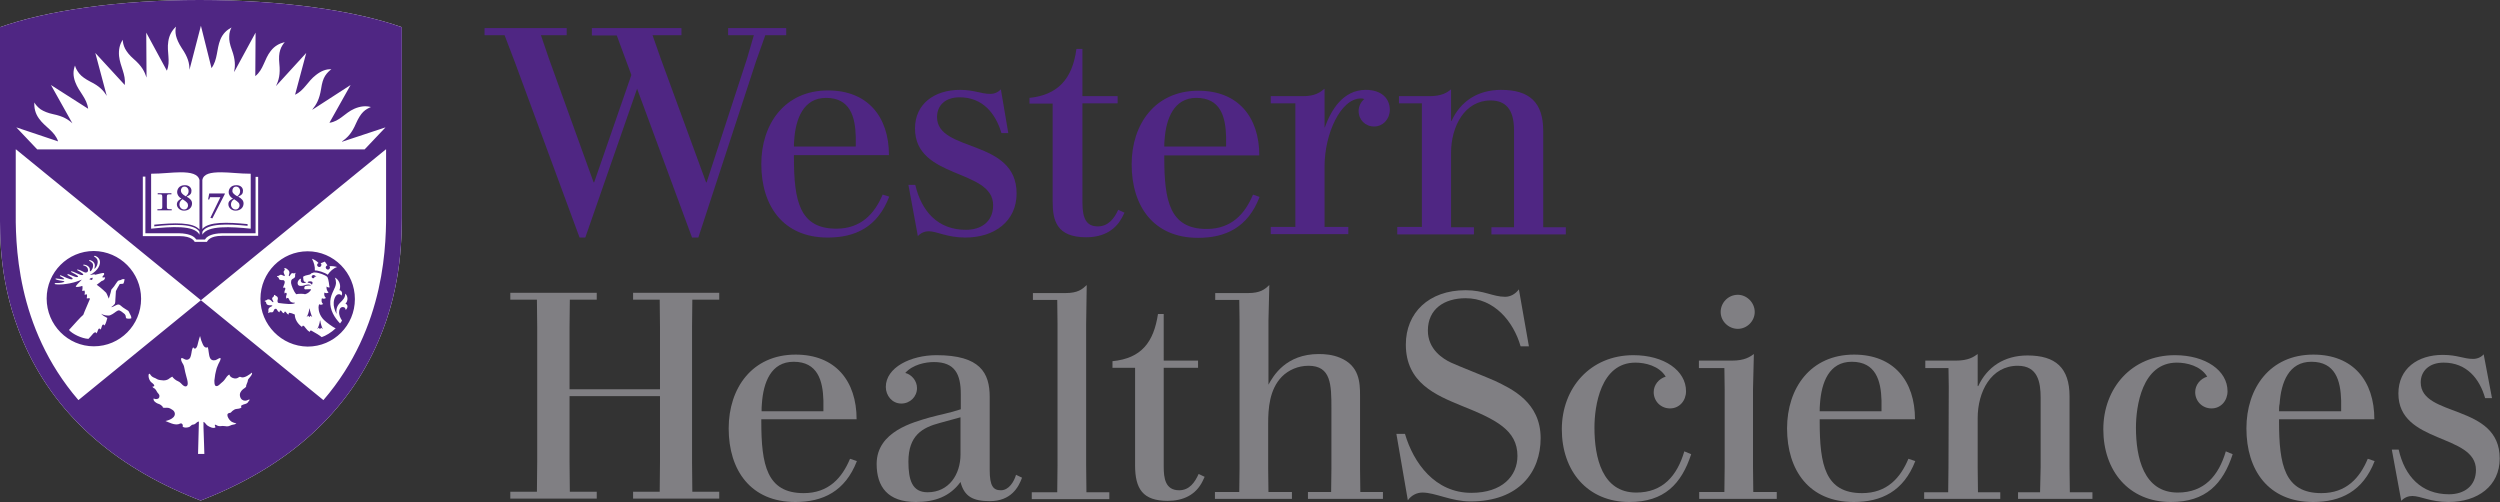
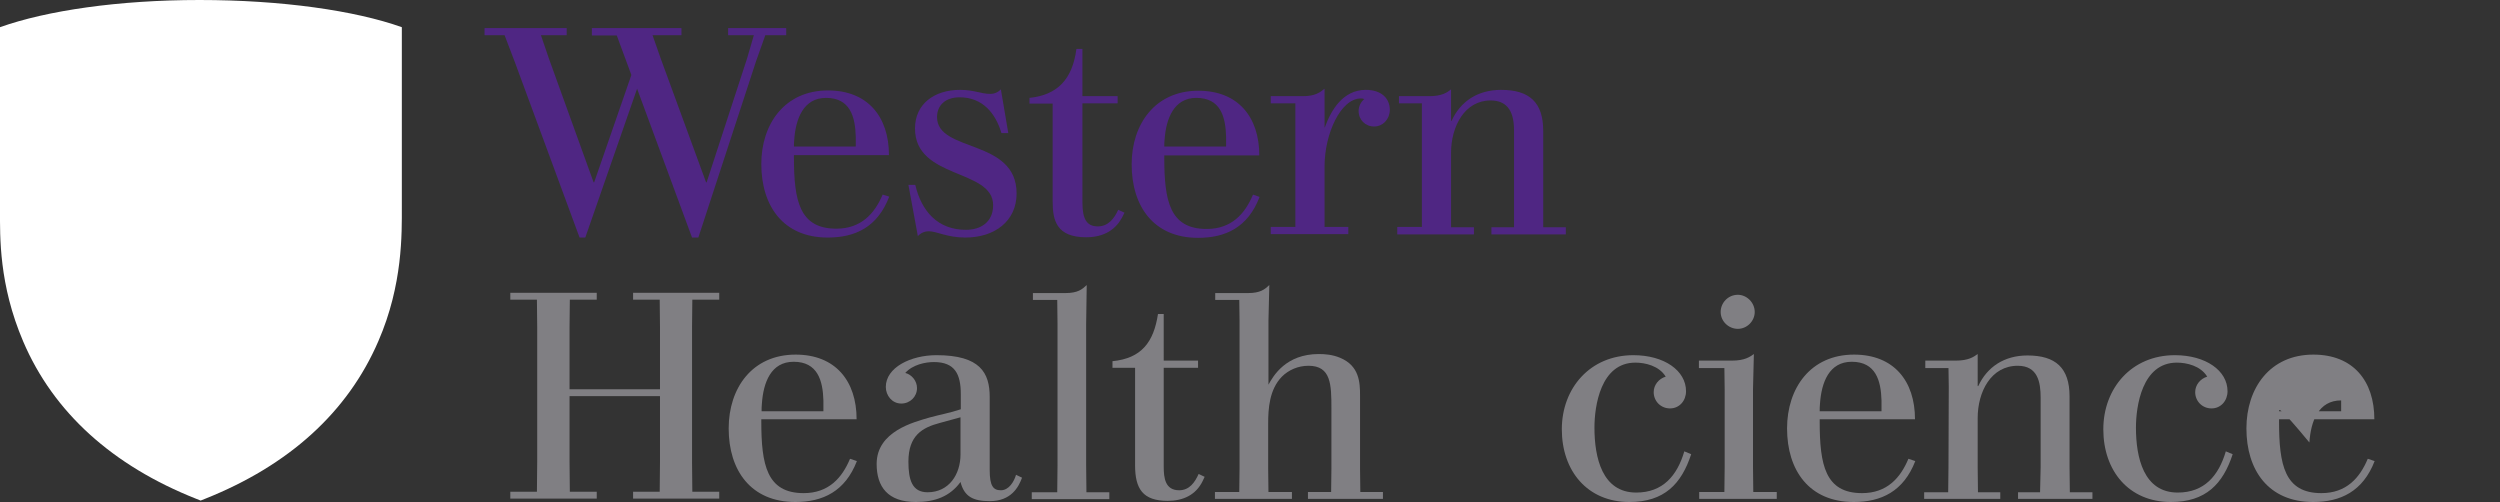
<svg xmlns="http://www.w3.org/2000/svg" version="1.1" id="Layer_1" x="0px" y="0px" viewBox="0 0 873.5 175.5" style="enable-background:new 0 0 873.5 175.5;" xml:space="preserve">
  <rect x="0" y="0" width="873.5" height="175.5" fill="#333333" stroke="none" />
  <style type="text/css">
	.st0{fill:#4F2683;}
	.st1{fill:#807F83;}
	.st2{fill:#FFFFFF;}
</style>
  <path class="st0" d="M349.7,31.2c-0.9,1-2.2,1.6-3.7,1.6c-3.4,0-5.5-1.4-10.6-1.4c-8.8,0-15.7,4.8-15.7,13.5  c0,17.8,27.3,14,27.3,26.8c0,5.8-4.2,8.6-9.5,8.6c-9.8,0-15.5-6.4-17.7-15.7h-2.4l3.3,17.9c1.1-1.2,2.5-1.7,3.8-1.7  c2.8,0,6.4,2.2,12.8,2.2c10.2,0,17.9-5.7,17.9-15.4c0-19.3-27.8-14.2-27.8-26.7c0-4,2.8-6.9,7.9-6.9c8.1,0,12.6,5.7,14.6,12.5h2.4  L349.7,31.2z M488.2,79.4v2.5H515v-2.5H507v-26c0-9.3,4.8-18.3,13.8-18.3c5.1,0,8.2,2.9,8.2,10.4v33.9h-7.9v2.5h26v-2.5h-7.9V45.7  c0-10-4.9-14.3-14.7-14.3c-8.2,0-14.2,4-17.3,10.8H507v-11c-1.3,1.1-3.2,2.4-7.6,2.4c-2.9,0-10.6,0-10.6,0v2.5h8v43.2H488.2z   M390.7,73.3c-1.3,2.9-3.4,5.8-7.1,5.8c-3.8,0-5.4-2.4-5.4-8.3V36.1h12.3v-2.5h-12.3V17.1h-2.1c-1.4,10.7-6.7,16.1-16.4,17.1v2l0,0  h0h8.1v34.2c0,6.4,1.2,12.5,11.7,12.5c6.6,0,10.5-3,12.6-7l0.8-1.6L390.7,73.3z M485.6,38.4c0-4-2.9-7-8.4-7  c-8.1,0-12.2,7.3-14.3,13.1h-0.1V31c-1.6,1.3-3.3,2.6-7.6,2.6c-3.1,0-11.2,0-11.2,0v2.5h8.6v43.2H444v2.5h27.1v-2.5h-8.3V58.1  c0-11.3,5.6-23.7,12.7-23.7c0.5,0,0.9,0.1,1.2,0.2c-1.2,1-2,2.5-2,4.2c0,3.1,2.4,5.4,5.4,5.4C483.3,44.2,485.6,41.5,485.6,38.4z   M308.4,68c-2.8,6.6-7.5,11.9-16.2,11.9c-12.9,0-14.8-9.8-14.8-24.9v-0.8h33.2c0-13.4-7.4-22.6-21.3-22.6  c-15.1,0-23.3,11.7-23.3,25.7c0,14.7,7.7,25.7,23.2,25.7c9.6,0,17.4-3.6,21.5-14.3L308.4,68z M277.5,48.9  c0.5-7.5,3.3-14.7,11.1-14.7c8.4,0,10.2,6.5,10.4,13.5c0,0.6,0,2.9,0,3.5h-21.6C277.4,50.5,277.4,49.6,277.5,48.9z M437.8,68  C435,74.7,430.3,80,421.6,80c-12.9,0-14.8-9.8-14.8-24.9v-0.8H440c0-13.4-7.4-22.6-21.3-22.6c-15.1,0-23.3,11.7-23.3,25.7  c0,14.7,7.7,25.7,23.2,25.7c9.6,0,17.4-3.6,21.5-14.3L437.8,68z M406.9,48.9c0.5-7.5,3.3-14.7,11.1-14.7c8.4,0,10.2,6.5,10.4,13.5  c0,0.6,0,2.9,0,3.5h-21.6C406.8,50.5,406.8,49.6,406.9,48.9z M222.6,31c-4.4,12.7-18.1,52-18.1,52h-2L180,22l-3.7-9.7h-7V9.8h28.7  v2.5h-9l2.8,8.2l15.6,43.2h0.2l13-37.5l-5.1-13.8h-8.7V9.8h31.3v2.5h-10.1l2.8,8l15.9,43.4h0.2L261,20.5l2.4-8.2h-9V9.8h20.3v2.5  h-7.3l-3.2,9l-20.2,61.7h-2.2L222.6,31z" />
  <g>
    <path class="st1" d="M251.3,102.3v2.4h-9.4l-0.1,9.5v47.3l0.1,10.3h9.4v2.4h-30.1v-2.4h9.3l0.1-10.3v-23.1H199v23.1l0.1,10.3h9.4   v2.4h-30.2v-2.4h9.3l0.1-10.3v-47.3l-0.1-9.5h-9.3v-2.4h30.2v2.4h-9.4l-0.1,9.5v21.8h31.6v-21.8l-0.1-9.5h-9.3v-2.4H251.3z" />
    <path class="st1" d="M299.4,161.1c-4.1,10.6-11.9,14.3-21.5,14.3c-15.6,0-23.3-11.1-23.3-25.7c0-14.1,8.2-25.8,23.4-25.8   c13.9,0,21.3,9.2,21.3,22.6h-33.3v0.8c0,15.1,1.9,25,14.8,25c8.7,0,13.4-5.3,16.2-12L299.4,161.1z M266.1,143.7h21.6   c0-0.6,0-3.1,0-3.8c-0.2-6.9-2-13.5-10.4-13.5c-7.9,0-10.6,7.2-11.1,14.7C266.1,141.8,266.1,142.9,266.1,143.7z" />
    <path class="st1" d="M357.1,166.9c-1.2,3.3-3.8,8.2-11.3,8.2c-5.8,0-8.9-1.6-10.2-6.7c-3.7,5.1-9,7-15.6,7   c-9.8,0-13.7-5.3-13.7-13.3c0-11.4,13-14.6,18.4-16.2c4-1.1,7.1-1.6,11-2.9v-5.3c0-6.9-2-11.2-9.4-11.2c-3,0-7.4,0.9-10,3.8   c2.3,0.6,4.1,2.8,4.1,5.3c0,3-2.4,5.4-5.5,5.4c-3.2,0-5.4-2.8-5.4-5.8c0-6.8,8.7-11.1,17.7-11.1c15.3,0,18.6,6.2,18.6,14.6v25.6   c0,5.6,1.3,7,3.9,7c2.8,0,4.6-3,5.3-5.4L357.1,166.9z M335.6,145.8l-7.3,2c-6,1.6-10.9,4.3-10.9,13.5c0,6.4,1.3,10.7,6.7,10.7   c7.5,0,11.5-6.3,11.5-13.2V145.8z" />
    <path class="st1" d="M379.5,113.3v49.2l0.1,9.5h8v2.4h-27.1v-2.4h8.9l0.1-9.5v-49.2l-0.1-8.5h-8.5v-2.4h11.3c4.4,0,5.9-1.3,7.5-2.8   L379.5,113.3z" />
    <path class="st1" d="M420.9,166.6l-0.7,1.5c-2.4,4.9-6.9,6.9-12.2,6.9c-8.7,0-11.4-4.2-11.4-12.4v-34.1h-7.9v-2.3   c10.1-1,14.4-6.6,15.9-16.5h2V126h12v2.5h-12V163c0,4,0.5,8.3,5.4,8.3c3.6,0,5.5-2.8,6.8-5.7L420.9,166.6z" />
    <path class="st1" d="M433.1,112.1l-0.1-7.3h-8.4v-2.4H436c4.4,0,5.9-1.3,7.5-2.8l-0.3,12.5v22.3c1.7-3.1,6.1-10.7,17.6-10.7   c2.1,0,4.8,0.2,7.4,1.3c6.8,2.8,7,8.7,7,13.2v25.5l0.1,8.2h7.9v2.4h-26.2v-2.4h8.1l0.1-8.2v-20.9c0-8.4-0.1-15-8-15   c-3.7,0-7,1.5-9.3,3.8c-4.4,4.5-4.8,11.2-4.8,16.4v15.7l0.1,8.2h8.2v2.4h-26.9v-2.4h8.5l0.1-8.2V112.1z" />
-     <path class="st1" d="M510.5,141.7c-8.7-3.6-19.3-7.9-19.3-21.3c0-11.1,8-19,20.9-19c6.4,0,9.5,2.3,13.8,2.3c1.9,0,3.6-1,4.8-2.6   l3.5,19.9h-2.9c-2.5-8.7-9.2-16.8-19.2-16.8c-7.5,0-13.2,3.8-13.2,11.3c0,6.6,5.3,9.9,8.1,11.2c2.1,1,13,5.3,15.4,6.4   c5.8,2.8,15.9,7.4,15.9,20c0,11.7-7.4,22.1-24.5,22.1c-6.8,0-12.3-3.1-16.8-3.1c-2,0-3.9,1-5.1,2.7l-4-23.2h3   c3,10.2,10.5,20.6,23.2,20.6c10.8,0,16.1-5.9,16.1-12.9C530.2,150.2,522.5,146.5,510.5,141.7z" />
    <path class="st1" d="M590.9,158.7c-3.4,10.4-9.4,16.7-21.6,16.7c-14.7,0-23.6-10.9-23.6-25.4c0-14.4,9.9-25.9,25-25.9   c10.8,0,18.4,5.4,18.4,12.6c0,3.3-2.3,6-5.6,6c-3.2,0-5.7-2.5-5.7-5.7c0-2.5,1.8-4.7,4.2-5.4c-2.3-3.8-7.2-4.9-10.6-4.9   c-12.2,0-14.3,15.3-14.3,22.7c0,10.5,2.7,22.7,14.6,22.7c9.3,0,14.3-5.9,16.8-14.4L590.9,158.7z" />
    <path class="st1" d="M612.5,136v27.2l0.1,8.7h8.2v2.4h-27.1v-2.4h8.8l0.1-8.7V136l-0.1-7.4h-8.9V126c7.8,0,11.5,0,11.5,0   c4.5,0,6.3-1.3,7.7-2.3L612.5,136z M607.2,114.9c3.2,0,5.9-2.7,5.9-5.9c0-3.3-2.8-6-5.9-6c-3.4,0-6,2.8-6,6   C601.2,112.3,604,114.9,607.2,114.9z" />
    <path class="st1" d="M669.2,161.1c-4.1,10.6-11.9,14.3-21.5,14.3c-15.6,0-23.3-11.1-23.3-25.7c0-14.1,8.2-25.8,23.4-25.8   c13.9,0,21.3,9.2,21.3,22.6h-33.3v0.8c0,15.1,1.9,25,14.8,25c8.7,0,13.4-5.3,16.2-12L669.2,161.1z M635.8,143.7h21.6   c0-0.6,0-3.1,0-3.8c-0.2-6.9-2-13.5-10.4-13.5c-7.9,0-10.6,7.2-11.1,14.7C635.8,141.8,635.8,142.9,635.8,143.7z" />
    <path class="st1" d="M680.7,171.9l0.1-8.8l0.1-27.9l-0.1-6.6h-8.1V126c7.8,0,10.6,0,10.6,0c4.5,0,6.3-1.3,7.7-2.3v11.2h0.2   c3.1-6.7,9.1-10.7,17.2-10.7c9.8,0,14.7,4.3,14.7,14.3v24.7l0.1,8.8h7.9v2.3h-26v-2.3h7.7l0.2-8.8V139c0-5.5-1-11.2-8-11.2   c-9.3,0-14,9-14,18.3v17.1l0.1,8.8h7.8v2.3h-26.6v-2.3H680.7z" />
    <path class="st1" d="M780.1,158.7c-3.4,10.4-9.4,16.7-21.6,16.7c-14.7,0-23.6-10.9-23.6-25.4c0-14.4,9.9-25.9,25-25.9   c10.8,0,18.4,5.4,18.4,12.6c0,3.3-2.3,6-5.6,6c-3.2,0-5.7-2.5-5.7-5.7c0-2.5,1.8-4.7,4.2-5.4c-2.3-3.8-7.2-4.9-10.6-4.9   c-12.2,0-14.3,15.3-14.3,22.7c0,10.5,2.7,22.7,14.6,22.7c9.3,0,14.3-5.9,16.8-14.4L780.1,158.7z" />
-     <path class="st1" d="M829.7,161.1c-4.1,10.6-11.9,14.3-21.5,14.3c-15.6,0-23.3-11.1-23.3-25.7c0-14.1,8.2-25.8,23.4-25.8   c13.9,0,21.3,9.2,21.3,22.6h-33.3v0.8c0,15.1,1.9,25,14.8,25c8.7,0,13.4-5.3,16.2-12L829.7,161.1z M796.3,143.7H818   c0-0.6,0-3.1,0-3.8c-0.2-6.9-2-13.5-10.4-13.5c-7.9,0-10.6,7.2-11.1,14.7C796.3,141.8,796.3,142.9,796.3,143.7z" />
-     <path class="st1" d="M870.7,139.1h-2.4c-1.9-6.7-6.4-12.4-14.5-12.4c-5.1,0-8,3-8,6.9c0,12.4,27.6,7.3,27.6,26.6   c0,9.6-7.7,15.2-17.9,15.2c-6.3,0-9.8-2.1-12.6-2.1c-1.4,0-2.8,0.5-3.9,1.7l-3.3-17.9h2.4c2.1,9.3,7.9,15.6,17.6,15.6   c5.2,0,9.4-2.8,9.4-8.5c0-12.8-27.1-9-27.1-26.7c0-8.7,6.7-13.5,15.5-13.5c5.2,0,7.2,1.4,10.6,1.4c1.5,0,2.8-0.6,3.7-1.6   L870.7,139.1z" />
+     <path class="st1" d="M829.7,161.1c-4.1,10.6-11.9,14.3-21.5,14.3c-15.6,0-23.3-11.1-23.3-25.7c0-14.1,8.2-25.8,23.4-25.8   c13.9,0,21.3,9.2,21.3,22.6h-33.3v0.8c0,15.1,1.9,25,14.8,25c8.7,0,13.4-5.3,16.2-12L829.7,161.1z M796.3,143.7H818   c0-0.6,0-3.1,0-3.8c-7.9,0-10.6,7.2-11.1,14.7C796.3,141.8,796.3,142.9,796.3,143.7z" />
  </g>
  <g>
    <path class="st2" d="M140.4,72.4l0-62.9C124.1,3.7,98.5,0,69.7,0C41.4,0,16.3,3.7,0,9.5l0,63.8c0,9.4-0.4,26.1,8.1,46   c10.6,24.8,31.2,43.4,60.5,55l1.5,0.6l1.5-0.6c29.4-11.7,49.9-30.3,60.6-55.1C140.8,99.4,140.4,81.4,140.4,72.4z" />
-     <path class="st0" d="M140.4,72.4l0-62.9C124.1,3.7,98.5,0,69.7,0C41.4,0,16.3,3.7,0,9.5l0,63.8c0,9.4-0.4,26.1,8.1,46   c10.6,24.8,31.2,43.4,60.5,55l1.5,0.6l1.5-0.6c29.4-11.7,49.9-30.3,60.6-55.1C140.8,99.4,140.4,81.4,140.4,72.4z M85.5,141.2   c-0.3,0.1-0.7,0.2-1,0.4c-0.2,0.1-0.3,0.2-0.3,0.3c0,0.1,0.1,0.3,0.2,0.3c-0.2,0.7-1.8,0.6-2.3,0.8c-0.4,0.2-1,0.6-1.3,1   c-0.3,0.3-0.2,0.2-0.7,0.3c-0.9,0.2-0.7,1-0.4,1.6c0.3,0.6,0.7,1.1,1.3,1.5c0.2,0.1,1.1,0.5,1.6,0.5c-0.5,0.5-1.1,0.4-1.7,0.6   c-0.3,0.1-0.6,0.3-1,0.4c-0.5,0.1-0.8,0.1-1.2,0c-0.6-0.1-1.2-0.1-1.7,0c-0.4,0-0.7,0-1.1-0.2c-0.2-0.1-0.5-0.3-0.6-0.3   c-0.5-0.1-0.1,0.6,0,0.9c-0.7,0.6-2.2-0.2-2.8-0.6c-0.5-0.3-0.8-1.1-1.4-1.3c0,0.6,0,1.3,0,1.9c0.1,2,0.1,3.9,0.2,5.9   c0,1.1,0.1,2.3,0.1,3.4h-2.2l0.3-11.3c-0.7,0-1,0.7-1.5,0.9c-0.3,0.2-0.7,0.1-1,0.3c-0.3,0.2-0.5,0.5-0.9,0.7   c-0.3,0.1-0.8,0.2-1.1,0.2c-0.5,0-1-0.1-1.2-0.4c0.2-0.4,0-0.8-0.3-1c-0.3-0.2-0.8,0.1-1.1,0.2c-1.5,0.4-3.3-0.6-4.6-1.1   c0,0,3.3-0.6,3.3-2.5c0-0.5-0.3-1-0.7-1.3c-0.4-0.3-1.1-0.7-1.6-0.8c-0.8-0.1-1.4,0.1-1.9-0.1c0.1-0.3-0.4-0.6-0.7-0.9   c-0.3-0.2-0.7-0.4-1.1-0.5c-0.7-0.3-1.7-1-1.4-1.8c0.5,0.3,1,0.3,1.5,0.1c0.4-0.2,0.5-0.5,0.5-1c0-0.6-0.7-1-0.9-1.5   c-0.2-0.4-0.4-0.7-0.7-1c-0.3-0.2-0.8-0.3-0.8-0.8c0.6,0.2,0.8-0.3,0.4-0.7c-0.4-0.5-1-0.7-1.3-1.3c-0.3-0.5-0.5-1.1-0.5-1.7   c0-0.2,0-0.7,0.3-0.7c0.2-0.1,0.3,0.3,0.4,0.4c0.4,0.6,1,0.9,1.6,1.1c0.7,0.4,1,0.6,1.8,0.7c1.6,0.3,2.6,0,3.5-0.8   c0.2-0.1,0.6-0.4,0.7-0.4c0.3,0.5,1.2,1.3,2,1.6c0.6,0.2,1.3,1,1.6,1.3c1.1,1,1.8,0.4,1.8-0.5c0-0.8-0.3-1.8-0.5-2.5   c-0.3-1.2-0.5-1.8-0.7-3c-0.1-0.8-0.5-1.4-0.8-1.9c-0.3-0.5-0.7-1.9,0.3-1.4c0.4,0.2,1,0.6,1.5,0.5c1.2-0.2,1.3-1.4,1.5-2.4   c0.1-0.5,0.1-0.9,0.3-1.4c0.1-0.3,0.2-0.5,0.4-0.5c0,0.1,0.2,0.4,0.5,0.4c0.5,0,0.8-0.8,0.9-1.2c0.1-0.4,0.2-0.8,0.3-1.2   c0.2-0.6,0.3-1.3,0.6-2c0.1,0.4,0.3,1.2,0.4,1.5c0.3,0.7,0.5,1.4,0.9,2c0.4,0.5,0.8,0.7,1.4,0.4c0.3,0.7,0.3,2.8,0.8,3.8   c0.3,0.6,0.8,0.8,1.3,0.8c0.5,0,0.8-0.1,1.1-0.3c0.4-0.2,0.8-0.5,1.1-0.5c0.1,0,0.2,0.1,0.2,0.2c0,0.5-0.7,1.7-0.8,1.9   c-0.2,0.6-0.6,1.3-0.7,1.9c-0.1,0.5-0.3,1.1-0.4,1.7c-0.1,0.6-0.2,1.3-0.3,2.2c0,0.5,0,1.5,0.4,1.8c0.6,0.4,1.4-0.4,1.8-0.8   c0.6-0.5,1.1-0.9,1.5-1.5c0.3-0.4,1-1.6,1.6-1.6c0,0.5,0.6,1.1,1.6,1.3c0.6,0.1,1.1,0,1.5-0.3c0.5-0.3,0.5-0.3,1-0.1   c1.1,0.4,3-1,3.7-1.6c0.2,0.2,0,0.7-0.3,1.1c-0.5,0.8-1.1,1.1-1.1,1.7c0,0.5-0.7,1.5-0.6,2.1c-0.2,0.3-0.8,0.7-1.1,0.9   c-0.8,0.7-1.3,1.5-1,2.6c0.3,1,1,1.4,1.8,1.4c0.7,0,1.2-0.5,1.5-0.4c0.1,0.1-0.2,0.5-0.4,0.7C86.6,140.8,86,141.1,85.5,141.2z    M127.4,52.2H13l-7.3-7.7l14.6,4.9c-1.2-3.6-4.5-4.9-6.7-8c-1.3-1.8-1.7-3.7-1.6-5.6c0.4,0.7,1.1,1.6,2.2,2.4   c1.1,0.7,2.5,1.3,4.4,1.7c3.4,0.7,5.2,1.8,6.7,3.2l-7.5-13.4L30.8,38c-0.5-3.8-3.2-5.8-4.5-9.3c-0.8-2.1-0.8-4-0.1-5.8   c0.2,0.8,0.7,1.8,1.5,2.8c0.8,1,2.1,1.9,3.8,2.8c3.3,1.6,4.7,3.2,5.8,5l-4-15l10.3,11.2c0.4-3.8-1.6-6.4-2-10.1   c-0.2-2.2,0.2-4.1,1.3-5.7c0,0.8,0.2,1.9,0.8,3.1c0.6,1.1,1.5,2.3,3,3.6c2.9,2.5,3.8,4.4,4.5,6.5l-0.1-15.7l7.2,13.3   c1.4-3.4-0.1-6.5,0.5-10.2c0.3-2.2,1.3-3.9,2.7-5.2c-0.2,0.8-0.3,1.9,0,3.2c0.3,1.2,0.9,2.6,2,4.3c2.2,3.2,2.7,5.3,2.7,7.6l0,0   L70.2,9l3.7,14.8c2.2-3,1.7-6.5,3.1-10c0.9-2.1,2.2-3.3,3.9-4.2c-0.4,0.7-0.8,1.8-0.8,3.1C80,14,80.3,15.5,81,17.4   c1.3,3.5,1.2,5.7,0.8,7.8l7.5-13.8l-0.1,15.2c2.9-2.3,3.1-5.9,5.4-8.8c1.4-1.8,3-2.6,4.9-3.1c-0.5,0.6-1.2,1.5-1.6,2.8   c-0.4,1.2-0.5,2.8-0.3,4.7c0.4,3.8-0.2,5.9-1.2,7.9l0,0L107,18.5l-3.9,14.6c3.2-1.5,4.4-4.7,7.3-6.9c1.8-1.4,3.5-2.1,5.4-2   c-0.6,0.4-1.5,1.2-2.2,2.3c-0.7,1.1-1.1,2.5-1.4,4.5c-0.6,3.8-1.7,5.6-3.1,7.3l0.1,0l13.3-8.6l-7.4,13.2c3.6-0.5,5.3-3.4,8.7-4.9   c2.1-0.9,4-1.1,5.8-0.6c-0.7,0.3-1.8,0.8-2.7,1.7c-0.9,0.9-1.7,2.2-2.5,4c-1.5,3.5-3,5-4.9,6.3l0.1,0.1l15.1-5L127.4,52.2z    M68.1,84.6c-0.2-0.3-1-2.1-5.4-2.1H49.9V61.7h0.9v19.8h11.7c0.9,0,1.7,0.1,2.3,0.2c2.4,0.4,3.3,1.3,3.8,2h3c0.4-0.7,1.4-1.6,3.7-2   c0.7-0.1,1.4-0.2,2.3-0.2h11.7V61.8h0.9v20.6H77.6c-4.4,0-5.1,1.8-5.3,2.1H68.1z M69.7,81v1c-1.8-3.4-9.9-2.8-16.9-2.1V60.7   c3.7,0,7.4-0.5,10.3-0.5c3.6,0,6.1,0.6,6.6,2.7v17.3c-2.2-2.6-8.8-2.4-15.8-1.7v0.6C60.8,78.3,68,78.1,69.7,81z M55.2,73.5   c0.8,0,1.7,0,2.4,0c0.9,0,1.6,0,2.4,0v-0.4h-0.4c-1.2,0-1.3-0.1-1.3-0.9v-3.3c0-0.9,0.1-1,0.9-1h0.7v-0.4c-0.8,0-1.5,0-2.4,0   c-0.7,0-1.6,0-2.4,0v0.4h0.7c0.8,0,0.9,0.1,0.9,1v3.3c0,0.8-0.1,0.9-1.3,0.9h-0.4V73.5z M63.4,69.4c-0.9-0.5-1.5-1.3-1.5-2.3   c0-0.9,0.6-2.4,2.7-2.4c1.6,0,2.3,1,2.3,1.9c0,1-0.3,1.5-1.7,2.1c1.3,0.7,1.9,1.4,1.9,2.4c0,1.4-1.1,2.5-2.8,2.5   c-1.5,0-2.5-1.1-2.5-2.2C61.8,70.3,62.7,69.7,63.4,69.4z M65.7,71.8c0-0.8-0.4-1.2-1.9-2.2c-0.7,0.4-1.1,1.1-1.1,1.8   c0,1.2,0.9,1.8,1.6,1.8C65.3,73.2,65.7,72.4,65.7,71.8z M64.9,68.6c0.6-0.5,1-1,1-1.8c0-1-0.7-1.6-1.4-1.6c-0.9,0-1.3,0.7-1.3,1.4   C63.2,67.3,63.7,67.9,64.9,68.6z M77.3,60.2c2.9,0,6.5,0.5,10.3,0.5v19.2c-6.9-0.7-15.1-1.2-16.9,2.1v-1c1.6-3,8.9-2.8,15.8-2.1   v-0.6c-7-0.7-13.6-0.9-15.8,1.7V62.9C71.1,60.7,73.6,60.2,77.3,60.2z M72.7,69.7h0.4l0.3-0.8H77l-3.5,7.2l0.7,0.2l4.4-8.6l-0.1-0.1   h-5.4L72.7,69.7z M81.4,69.4c-0.9-0.5-1.5-1.3-1.5-2.3c0-0.9,0.6-2.4,2.7-2.4c1.6,0,2.3,1,2.3,1.9c0,1-0.3,1.5-1.7,2.1   c1.3,0.7,1.9,1.4,1.9,2.4c0,1.4-1.1,2.5-2.8,2.5c-1.5,0-2.5-1.1-2.5-2.2C79.7,70.3,80.7,69.7,81.4,69.4z M83.7,71.8   c0-0.8-0.4-1.2-1.9-2.2c-0.7,0.4-1.1,1.1-1.1,1.8c0,1.2,0.9,1.8,1.6,1.8C83.2,73.2,83.7,72.4,83.7,71.8z M82.9,68.6   c0.6-0.5,1-1,1-1.8c0-1-0.7-1.6-1.4-1.6c-0.9,0-1.3,0.7-1.3,1.4C81.1,67.3,81.7,67.9,82.9,68.6z M113,139.8l-42.8-34.9l-42.8,34.9   C5.3,114.1,5.4,84.5,5.5,72.3V52.2h0.1l64.6,52.7l64.6-52.7h0.1l0,20.1C135,84.5,135.1,114.1,113,139.8z M32.8,121   c9.1,0,16.5-7.4,16.5-16.6c0-9.2-7.4-16.6-16.5-16.7c-9.1,0-16.5,7.4-16.5,16.6C16.3,113.5,23.7,121,32.8,121z M43.5,97.5   c0,0.5-0.2,1.3-0.4,1.6c-0.2,0.1-0.6,0.1-1,0.1c-0.2,0-0.3,0-0.4,0.3c-0.4,0.7-0.8,1.3-1.2,2.2c-0.1,1-0.1,1.9-0.2,3.1   c0,0.4,0,0.9-0.2,1.4c-0.4,0.5-0.8,0.8-1.1,1c-0.1,0-0.2,0.2,0.1,0.1c0.2,0,0.9-0.4,1.1-0.5c0.5-0.2,1.2-0.8,2,0   c0.4,0.4,1,0.8,1.8,1.3c0.3,0.2,0.4,0.2,0.8,0.5c0.3,0.3,0.4,0.8,0.6,1.1c0.5,0.8,0.5,1.3,0.5,1.5c-0.3,0.2-1.4,0.2-1.8,0   c-0.2-0.3-0.1-0.7-0.2-0.9c-0.2-0.4-0.3-0.6-0.5-0.7c-0.3-0.2-0.6-0.5-0.9-0.7c-0.8-0.5-0.9-0.6-1.5-0.3c-0.6,0.3-1.4,1.1-2.4,1.5   c-0.7,0.4-2.7,0-3.2-0.5c0.2,0.5,1.3,1.1,2.1,1.5c-0.1,0.3-0.4,1.8-1,2.7c0-0.2-0.2-0.4-0.4-0.4c-0.6,0-0.5,1.2-1,1.8   c0-0.2-0.2-0.4-0.4-0.4c-0.5,0-0.5,1.1-1,1.7c-0.1-0.2-0.2-0.4-0.4-0.4c-0.2,0-0.5,0.2-0.7,0.4c-0.7,0.8-1,1.2-1.7,1.9   c-2.3-0.1-5.6-1.7-6.8-3.1c2.1-2.3,4.1-4.6,5-5.3c0.5-1.4,1.8-4.2,2.3-5.5c-0.1-0.1-0.1-0.3-0.2-0.4c-0.3,0.2-0.7,0.2-0.9,0.1   c0.1-0.4,0.2-1,0-1.4c-0.2,0.1-0.6,0.2-0.8,0.1c0.2-0.4,0.2-1,0-1.4c0,0,0,0,0,0c-0.3,0.1-0.6,0.2-0.8,0.1c0.1-0.5,0.2-1,0.1-1.6   c0,0,0-0.1-0.1-0.1c-0.4,0.2-1.8,0.5-2.2,0.3c-0.2-0.2,1-1.4,2.1-2.5c-1,0.4-2.2,0.9-4.2,1.3c-1.1,0.2-3.4,0.6-5.1,0.3   c-0.3,0-0.2-0.4,0-0.4c0.9,0,2,0,2.9-0.3c0.2-0.1,0.6-0.3-0.1-0.4c-0.7-0.1-2-0.3-2.6-0.6c-0.2-0.1-0.1-0.3,0.1-0.3   c0.8,0.1,1.7,0.2,2.4,0.3c0.4,0,0.6,0,0.3-0.3c-0.2-0.2-0.7-0.5-1.3-0.8c-0.1-0.1-0.1-0.2,0-0.3c0.4-0.1,2.2,1,3.4,1.3   c0.3,0.1,0.5,0.1,0.7,0.1c0.2,0,0.3-0.2,0.3-0.3c-0.1-0.3-1.2-0.8-1.8-1.2c-0.2-0.2,0-0.3,0.3-0.3c0.6,0.2,2.1,0.9,2.7,1   c0.5,0.1,0.7-0.1,0.7-0.2c-0.1-0.4-2-1.3-2.5-1.6c-0.1-0.1,0-0.2,0.2-0.2c1,0.1,3,1.5,3.9,1.3c0.1,0,0.2-0.1,0.2-0.2   c-0.1-0.4-1.7-1.3-2.1-1.5c-0.2-0.1,0-0.3,0.3-0.2c0.6,0.1,1.5,0.6,2.1,0.9c0.3,0.1,0.5,0.2,0.8,0.1c0.4-0.1,0.7-0.4,0.5-1.2   c-0.2-0.8-0.9-1.1-1.4-1.2c-0.6-0.2-0.1-0.4,0.3-0.3c0.9,0.2,1.6,0.6,1.8,1.5c0,0.1,0,0.3,0,0.5c0,0.5,0.3,0.3,0.6-0.1   c0.5-0.7,0.6-1.5,0.5-2c-0.2-0.9-1.4-1.2-1.4-1.4c0-0.1,0.1-0.1,0.1-0.1c0.5-0.1,1.7,0.5,1.9,1.5c0.1,0.5,0,0.8-0.1,1.4   c0,0.1,0.1,0.2,0.2,0c0.6-0.6,1.1-1.7,0.9-2.7c-0.2-1.1-1.3-1.4-1.3-1.6c0,0,0.1-0.1,0.2-0.1c0.4-0.1,1.7,0.6,1.9,1.8   c0.2,1-0.3,3.2-3.5,4.9c1.4-0.3,1.7-0.3,1.9-0.1c1.6-0.4,2.6-0.7,3-0.6c0.4,0.7-0.5,0.9-0.5,1.4c0,0.5,1.1-0.3,0.9,0.4   C36.4,98,36,98,35.5,98.2c-0.2,0.2-1.2,0.9-1.7,1.3c1.6,1.1,3.2,2.7,3.3,2.8c0.1,0.2,0.5,0.9,0.9,2c0,0,0,0,0,0.1   c0.2-0.7,0.6-1.8,0.7-2.3c0.1-0.5,0.1-0.6,0.2-0.9c0.1-0.2,0.6-0.6,1-1.2c0.3-0.5,0.9-1.3,1.1-1.6c0.3-0.5,0.7-0.4,1.3-0.6   C42.5,97.5,43.2,97.5,43.5,97.5z M31.2,97.6c0.1-0.1,0.2-0.2,0.3-0.3c0.3-0.1,0.6-0.2,0.8-0.3c0.1,0.2,0.1,0.5-0.1,0.7   c-0.2,0.2-0.4,0.1-0.6,0c-0.1-0.1-0.3-0.1-0.3-0.1C31.2,97.7,31.2,97.6,31.2,97.6z M91,104.4c0-9.2,7.4-16.6,16.5-16.6   c9.1,0,16.5,7.5,16.5,16.7c0,9.2-7.4,16.6-16.5,16.6C98.3,121,91,113.4,91,104.4z M115.1,93c0.1,0.1,0.2,0.3,0.2,0.4   c0,0.4-0.3,0.8-0.7,0.8c-0.4,0-0.7-0.3-0.8-0.7c0-0.4,0.3-0.7,0.6-0.8l-0.9-1.3l-1.5,0.6c0.2,0.1,0.3,0.3,0.3,0.5   c0,0.4-0.3,0.8-0.7,0.8c-0.4,0-0.8-0.3-0.8-0.7c0-0.3,0.2-0.6,0.5-0.7c-0.4-0.5-1.4-1.2-2.3-1.5c0.7,1.3,1.1,2.8,1,4.1   c0.9-0.1,3.5,0.7,4.5,1.5c0.8-1.2,2-2.3,3.3-2.7C117.2,93.1,116,92.9,115.1,93z M110.5,96.4c-0.1,0-0.2,0-0.3,0   c-0.1,0-0.1-0.1-0.2-0.1c0,0-0.1-0.2-0.4-0.2c-0.4,0-0.7,0.3-0.7,0.5c0,0.2,0,0.3,0.1,0.4c0.1,0.1,0.2,0.2,0.3,0.2   c0.1,0,0.2,0,0.3,0l0,0c0.2-0.1,0.3-0.3,0.3-0.4c0-0.1,0.2-0.2,0.5-0.2C110.5,96.5,110.5,96.5,110.5,96.4   C110.5,96.4,110.5,96.4,110.5,96.4z M106,96.6c-0.1,0.2-0.1,0.3-0.1,0.4c0,0,0.1,0.1,0.1,0.1c-0.1,0.2,0,0.6,0.1,1   c0.1,0.3,0.3,0.4,0.7,0.4c0,0.1,0,0.2,0,0.3c0,0,0,0,0,0c-0.3,0.1-0.5,0.1-0.7,0.1c-0.7,0-1.1-0.4-1-1.1c0-0.1,0-0.2,0.1-0.3   c0-0.1,0-0.1-0.1-0.1c-0.2-0.1-1,0.5-1.1,1.3c-0.1,0.8,0.3,1.2,1,1.2c0.3,0,0.8,0,1.3-0.2c0.9-0.3,1.8-0.5,2.4,0.1   c-0.4-0.1-1.6,0-1.9,0.1c-0.5,0.1-0.7,1.1-0.2,1.2c0.4,0,2-0.1,2.1,0c-0.2,0.7-1.2,1.5-2.1,1.7c-0.6-0.2-2.3-0.2-3.1,0   c-1-1.1-1.7-3.2-1.8-3.9c0-0.3,0-0.7,0.1-1c0.3-0.6,0.9-0.5,1.2-1c0.2-0.3,0.1-0.6,0.1-0.9c0-0.1,0.3-0.6,0-0.7   c-0.1,0.2-0.4,0.3-0.6,0.2c-0.2-0.1-0.4-0.1-0.6,0c-0.3,0.2-0.4,0.6-0.7,0.9c-0.1,0.2-0.3,0.1-0.3-0.2c0.1-0.4,0.3-0.8,0.2-1.2   c-0.1-0.4-0.4-0.7-0.8-1c-0.2-0.1-0.4-0.3-0.6-0.3c-0.2-0.1-0.4,0-0.4,0.1c0.1,0.1,0.2,0.2,0.2,0.3c0,0.4-0.4,0.6-0.4,0.9   c0,0.5,0.4,1,0.4,1.3c0,0.2-0.1,0.2-0.3,0.1c-0.3-0.1-0.7-0.4-1.1-0.4c-0.3,0-0.5,0.3-0.8,0.4c-0.1,0-0.6,0-0.5,0.3   c0.3,0.1,0.5,0.2,0.6,0.5c0.1,0.2,0.1,0.4,0.3,0.5c0.3,0.2,1,0.2,1.3,0.2c0.2,0,0.4,0.2,0.5,0.6c0,0.3-0.1,0.6-0.2,0.9   c-0.2,0.4-0.4,0.9-0.3,1.3c0.1-0.2,0.2-0.2,0.4-0.2c0.3,0,0.4,0.3,0.2,0.8c-0.2,0.4-0.3,0.8-0.1,1.3c0.1-0.2,0.2-0.3,0.4-0.3   c0.2,0,0.4,0.3,0.2,0.8c-0.2,0.4-0.2,0.9,0,1.3c0.1-0.2,0.2-0.3,0.4-0.3c0.3,0,0.4,0.3,0.5,0.5c0.3,0.8,0.8,1.2,2.1,1.2   c-0.4,0.8-4,0.3-5.5,0.1c-0.3,0-0.5-0.1-0.6-0.4c-0.2-0.6,0.3-1,0-1.6c-0.1-0.3-0.4-0.4-0.6-0.5c-0.1-0.1-0.4-0.5-0.7-0.3   c0.1,0.2,0.1,0.4-0.2,0.6c-0.2,0.1-0.3,0.3-0.4,0.5c-0.1,0.4,0.3,0.8,0.4,1.1c0.1,0.3-0.1,0.4-0.3,0.2c-0.3-0.3-0.8-0.9-1.4-0.9   c-0.4,0-0.5,0.2-0.7,0.3c-0.1,0.1-0.7,0.1-0.6,0.4c0.2,0,0.5,0.2,0.5,0.5c0,0.2,0.1,0.4,0.3,0.6c0.5,0.4,1.2,0.2,1.7,0.3   c0.2,0,0.2,0.2,0,0.3c-0.4,0.2-0.9,0.4-1.1,0.8c-0.2,0.3-0.1,0.7-0.1,1c0,0.1-0.2,0.6,0.1,0.6c0.1-0.2,0.4-0.3,0.7-0.3   c0.2,0,0.4,0.1,0.6,0c0.4-0.2,0.4-0.5,0.6-0.9c0.1-0.2,0.3-0.3,0.5-0.3c0.2,0,0.3,0,0.4,0.2c0.3,0.3,0.3,0.9,1.1,1   c0-0.1-0.1-0.2-0.1-0.3c0-0.2,0.1-0.3,0.3-0.3c0.2,0,0.3,0.1,0.5,0.4c0.2,0.4,0.5,0.5,0.9,0.6c-0.1-0.1-0.1-0.2-0.1-0.3   c0-0.2,0.1-0.3,0.3-0.3c0.1,0,0.3,0,0.4,0.3c0.3,0.4,0.4,0.6,0.9,0.7c-0.1-0.3,0-0.6,0.3-0.6c0.3,0,1.2,0.3,1.8,0.6   c0,1.6,1,3.3,2.6,4.4c-0.1-0.3,0.1-0.5,0.3-0.5c0.6,0,1,1.5,2.4,2.2c-0.1-0.3,0.1-0.5,0.3-0.5c0.2,0,0.4,0.1,0.5,0.2   c1.3,0.7,2.6,1.5,3.3,2.1c1.3-0.4,3.5-1.7,4.9-3.1c-0.9-0.3-3.3-2.1-4.1-2.9c-1.5-1.5-1.9-3.2-1.9-4.4c0-0.4,0.1-0.8,0.2-1.1   c0.4,0.3,1.1,0.2,1.4-0.1c-0.7-0.5-0.6-1.6-0.4-2c0.4,0.3,1.1,0.2,1.4-0.1c-0.5-0.3-0.8-1.2-0.5-1.9c0.3,0.3,1,0.3,1.4,0   c-0.5-0.5-0.8-1.2-0.7-2.1c0.3,0.3,0.7,0.4,1.1,0.3c-0.2-0.5-0.2-1.2-0.3-1.7c-0.1-0.7-0.3-1.5-0.5-1.9c-0.7-0.7-3-1.6-4.5-1.6   c-0.2,0-0.4,0-0.5,0.1c-0.4,0.1-0.7,0.2-0.7,0.3c-0.2,0.3-0.7,0.4-1.2,0.5C107.2,96.1,106.3,96.4,106,96.6z M108.2,107.8h-0.1   c-0.1,1-0.6,2.5-1,3l0.6-0.5l0.4,0.5l0.4-0.5l0.6,0.5C108.8,110.2,108.3,108.7,108.2,107.8z M119.2,112.5c0.1-0.2,0.3-0.5,0.3-0.5   c-0.6-0.9-1.1-1.9-1-3.1c0.1-1.3,0.8-1.7,1.4-1.6c0.5,0,0.8,0.4,0.9,1c0.4-0.4,0.6-0.8,0.6-1.2c0-0.3-0.1-0.8-0.7-1   c1-0.9,0.9-2.8-0.1-3.5c0.1,1.4-0.9,2.3-1.8,3.2c-1.2,1.2-1.4,2.5-1.2,3.9c-0.7-1.4-1.1-2.7-1-4c0.1-1.5,0.8-3,1.9-2.9   c0.3,0,0.7,0.2,0.8,0.5c0.5-0.9,0.1-1.8-0.7-1.9c0.8-2-0.5-4-1.6-4.4c0.3,0.6,0.4,1.2,0.4,1.9c-0.1,1.9-1.8,3.5-2,6.3   c-0.2,3.1,1.5,5.8,3.4,7.8C118.9,112.9,119,112.7,119.2,112.5z M111.9,112h-0.1c-0.1,1-0.6,2.5-1,3l0.6-0.5l0.4,0.5l0.4-0.5   l0.6,0.5C112.5,114.4,112,113,111.9,112z M109,99.5c0.1-0.2,0.2-0.5,0.2-0.6c0-0.1,0-0.3-0.1-0.4c-0.1-0.1-0.4-0.2-0.7-0.2   c-0.3,0-0.6,0-0.8,0.2c0,0.1-0.1,0.2-0.1,0.3C108,98.8,108.6,98.9,109,99.5z" />
  </g>
</svg>